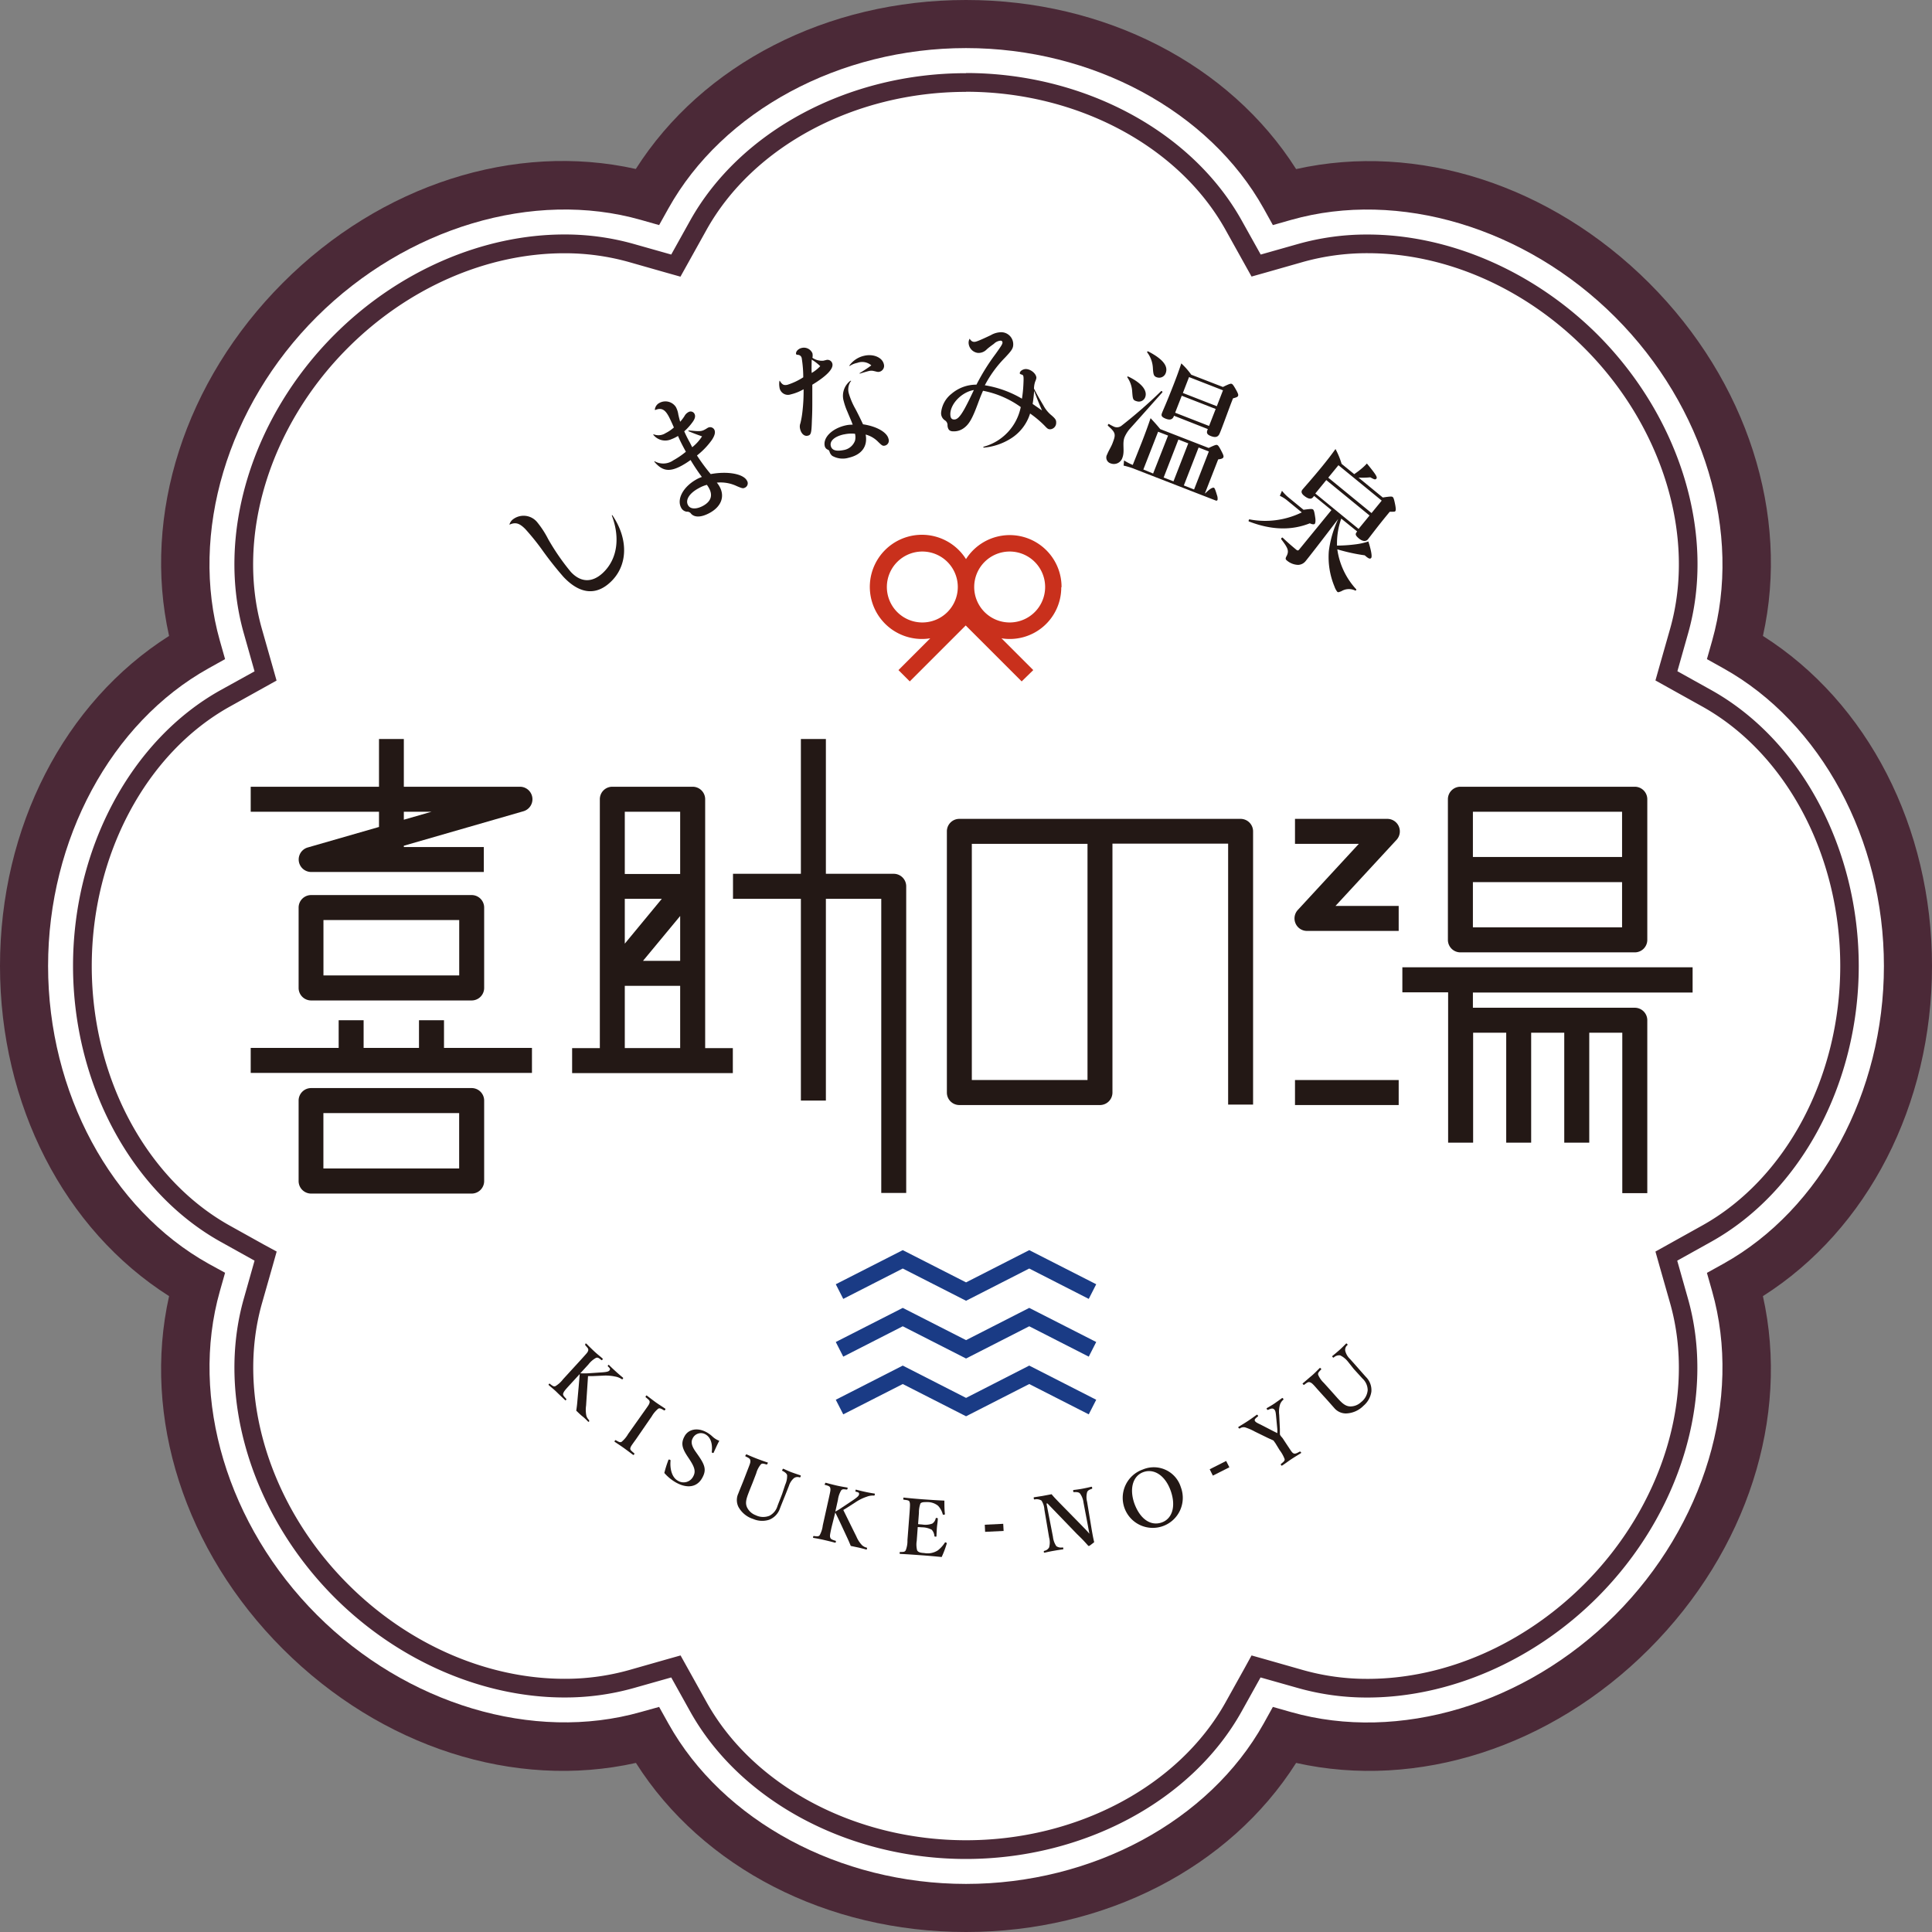
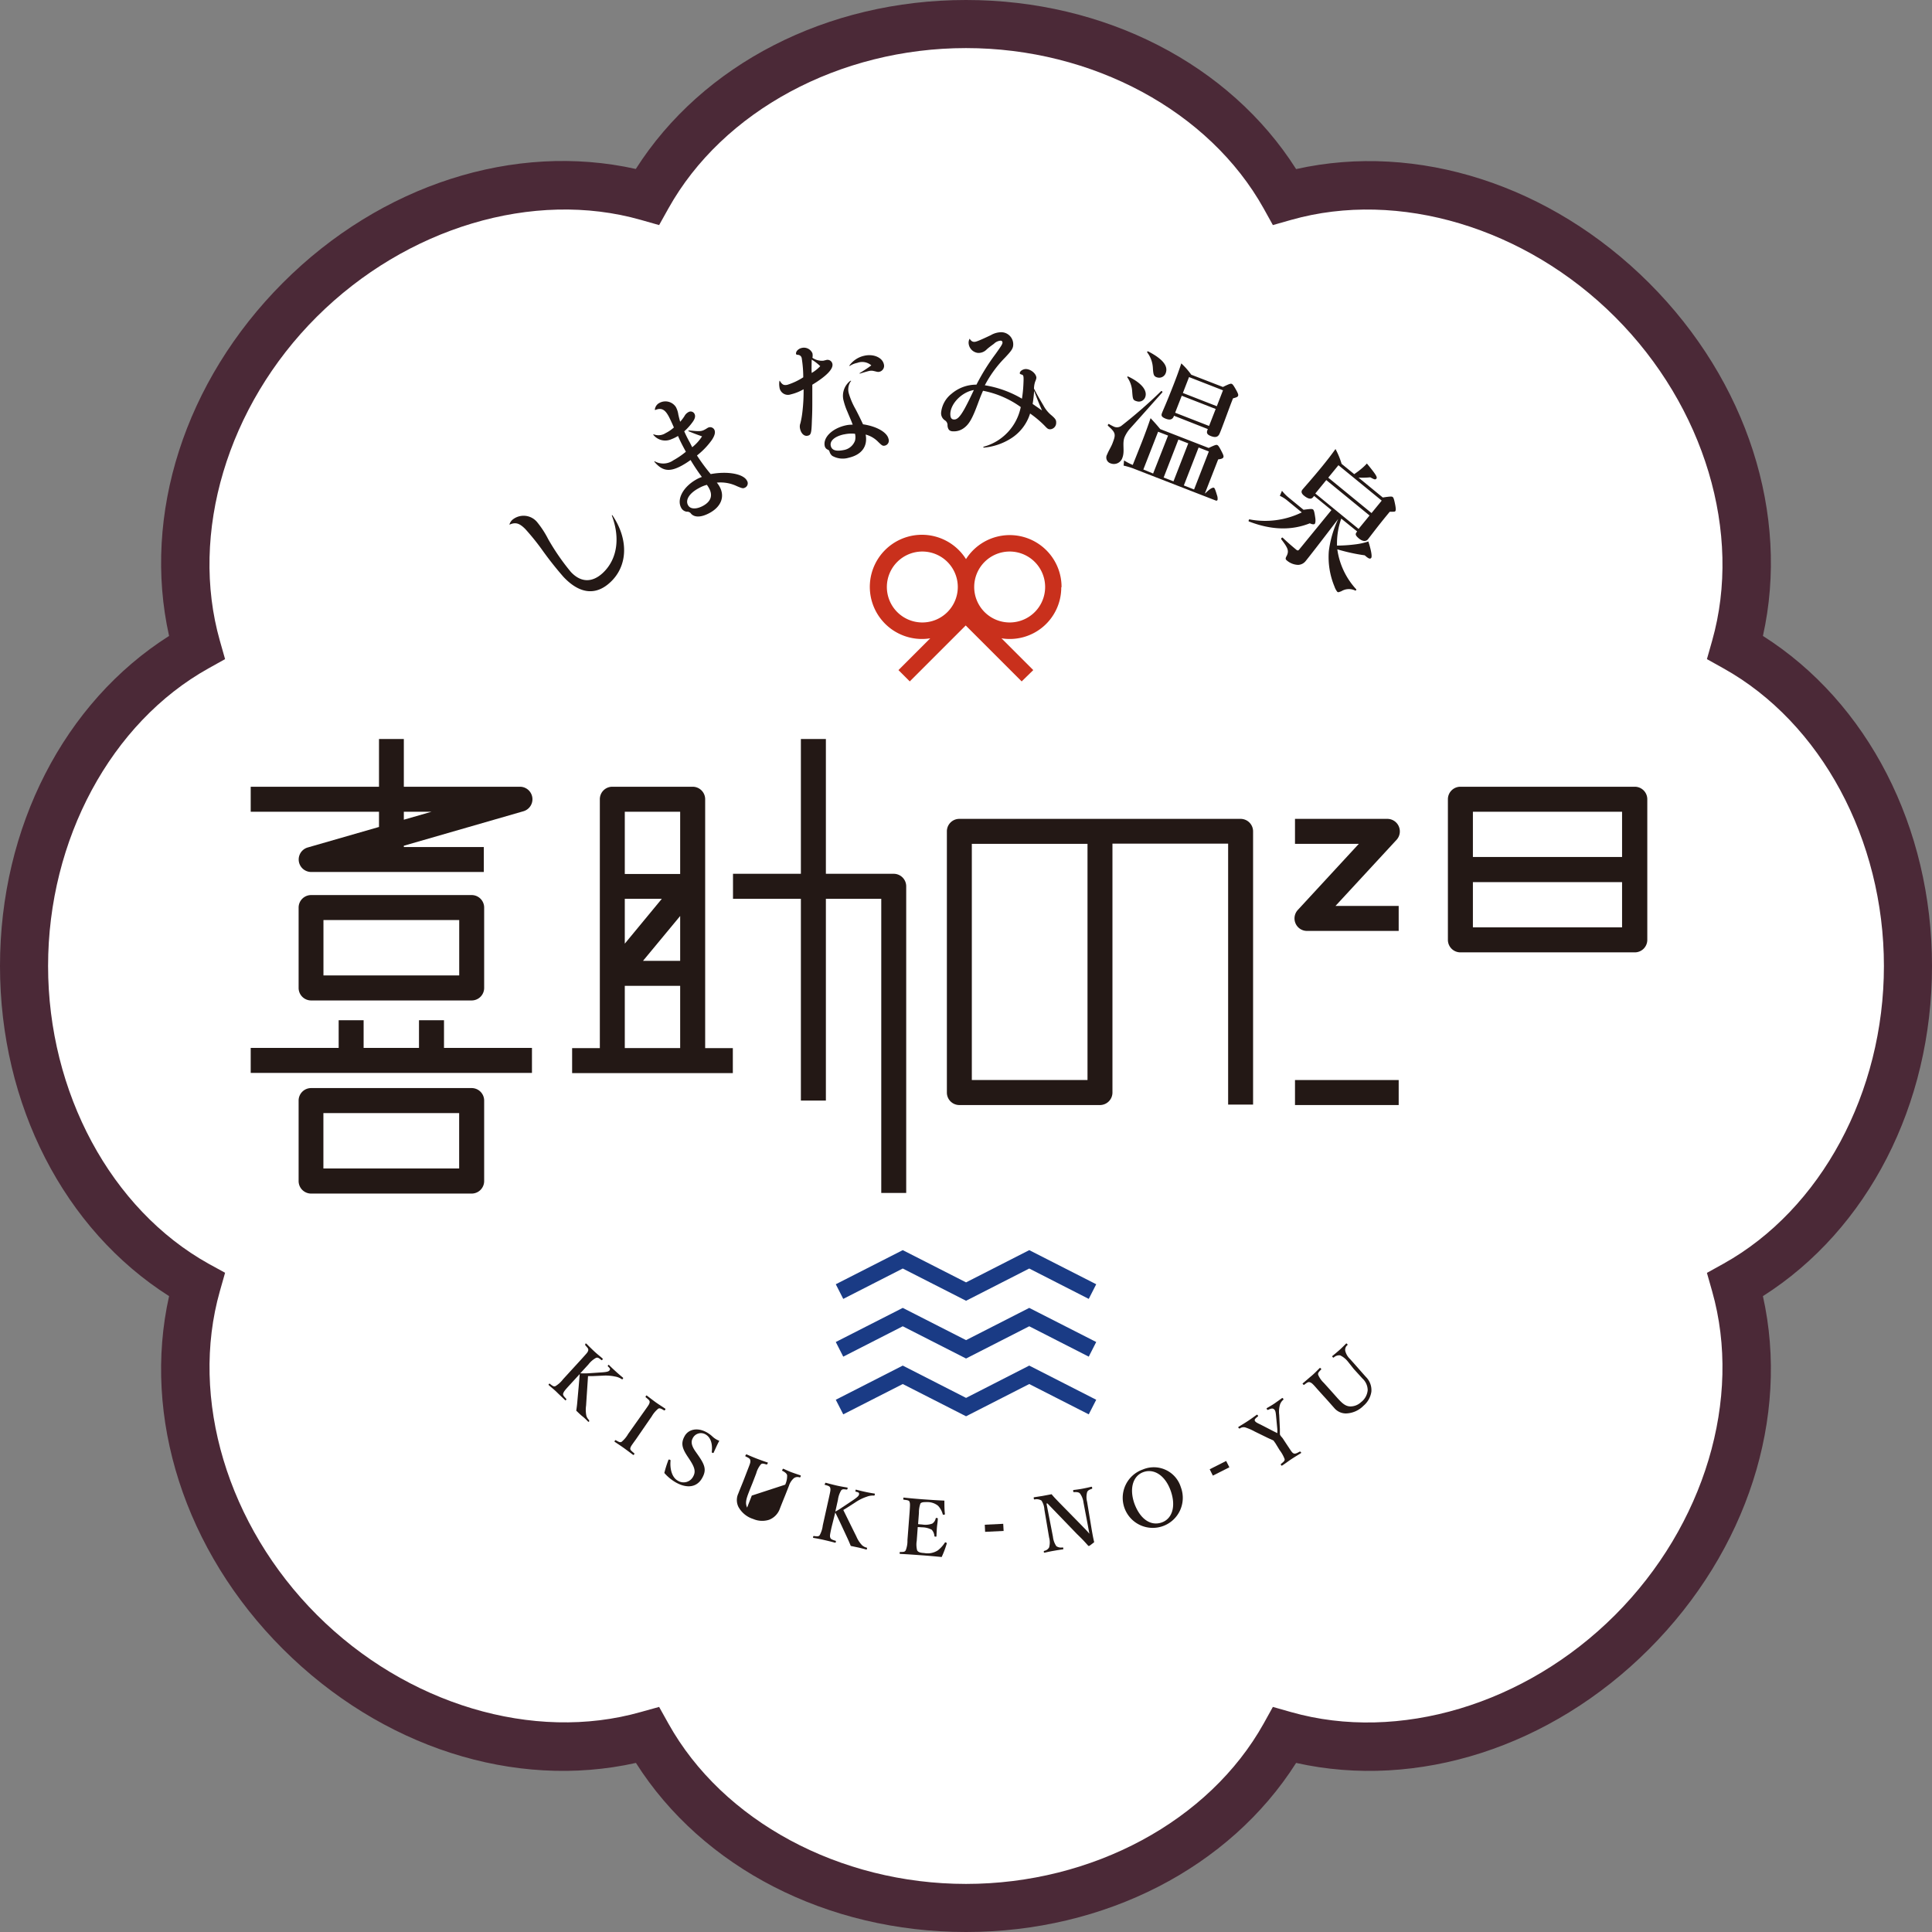
<svg xmlns="http://www.w3.org/2000/svg" width="120.49mm" height="120.49mm" viewBox="0 0 341.54 341.54">
  <rect x="0" y="0" width="341.54" height="341.54" fill="#808080" stroke="none" />
  <defs>
    <style>.cls-1{fill:#fff;}.cls-2{fill:#4b2937;}.cls-3{fill:#231815;}.cls-4{fill:#1a3b85;}.cls-5{fill:#c9301c;}</style>
  </defs>
  <title>logo6</title>
  <g id="レイヤー_2" data-name="レイヤー 2">
    <g id="レイヤー_1-2" data-name="レイヤー 1">
      <path class="cls-1" d="M337.29,170.77c0-24.82-12.47-46.26-30.53-56.33,5.65-19.89-.69-43.87-18.24-61.42S247,29.13,227.1,34.79C217,16.72,195.59,4.25,170.77,4.25s-46.26,12.47-56.33,30.54C94.55,29.13,70.57,35.47,53,53S29.13,94.55,34.78,114.44C16.72,124.51,4.25,146,4.25,170.77S16.72,217,34.78,227.1C29.13,247,35.47,271,53,288.52s41.53,23.89,61.42,18.24c10.07,18.06,31.51,30.53,56.33,30.53S217,324.82,227.1,306.76c19.89,5.65,43.87-.69,61.42-18.24S312.41,247,306.76,227.1C324.82,217,337.29,195.59,337.29,170.77Z" />
      <path class="cls-2" d="M170.77,341.54c-24.56,0-46.6-11.37-58.35-29.89-21.41,4.78-45-2.76-62.4-20.13s-24.91-41-20.13-62.39C11.37,217.37,0,195.33,0,170.77s11.37-46.6,29.89-58.35C25.11,91,32.65,67.38,50,50s41-24.91,62.4-20.13C124.17,11.37,146.21,0,170.77,0s46.6,11.37,58.36,29.89c21.4-4.78,45,2.76,62.39,20.13s24.91,41,20.13,62.4c18.52,11.75,29.89,33.79,29.89,58.35s-11.37,46.6-29.89,58.36c4.78,21.41-2.76,45-20.13,62.39s-41,24.91-62.39,20.13C217.37,330.17,195.33,341.54,170.77,341.54Zm-54.25-39.79,1.64,2.94c9.6,17.22,30.25,28.35,52.61,28.35s43-11.13,52.62-28.35l1.63-2.94,3.24.92c19,5.39,41.44-1.34,57.25-17.16s22.55-38.28,17.16-57.25l-.92-3.24,2.94-1.63c17.22-9.6,28.35-30.26,28.35-52.62s-11.13-43-28.35-52.61l-2.94-1.64.92-3.24c5.39-19-1.34-41.44-17.16-57.25s-38.28-22.54-57.25-17.16l-3.24.92-1.63-2.94C213.78,19.63,193.13,8.5,170.77,8.5s-43,11.13-52.61,28.35l-1.64,2.94-3.24-.92C94.32,33.48,71.84,40.22,56,56S33.48,94.31,38.87,113.28l.92,3.24-2.94,1.64C19.63,127.76,8.5,148.41,8.5,170.77s11.13,43,28.35,52.62L39.79,225l-.92,3.24c-5.39,19,1.35,41.44,17.16,57.25s38.28,22.55,57.25,17.16Z" />
-       <path class="cls-2" d="M170.77,16.22c19.61,0,37.61,9.58,45.87,24.39l3.34,6,1.27,2.28,2.52-.71,6.6-1.88a41.86,41.86,0,0,1,11.38-1.54c13.71,0,27.67,6.09,38.3,16.73,13.87,13.86,19.83,33.36,15.19,49.68l-1.88,6.61-.71,2.51,2.28,1.27,6,3.34c14.81,8.26,24.39,26.26,24.39,45.87s-9.58,37.61-24.39,45.87l-6,3.34-2.28,1.27.71,2.52,1.88,6.6c4.64,16.32-1.32,35.82-15.19,49.68-10.63,10.64-24.59,16.74-38.3,16.74a41.47,41.47,0,0,1-11.38-1.55l-6.6-1.88-2.52-.71L220,294.93l-3.34,6c-8.26,14.81-26.26,24.39-45.87,24.39s-37.61-9.58-45.87-24.39l-3.34-6-1.27-2.28-2.52.71-6.6,1.88a41.8,41.8,0,0,1-11.38,1.54c-13.71,0-27.67-6.09-38.3-16.73-13.86-13.86-19.83-33.36-15.19-49.68l1.88-6.6.71-2.52L46.61,220l-6-3.34c-14.81-8.26-24.39-26.26-24.39-45.87s9.58-37.61,24.39-45.87l6-3.34,2.28-1.27-.71-2.51-1.88-6.61c-4.64-16.32,1.33-35.82,15.19-49.68,10.63-10.64,24.59-16.74,38.3-16.74a41.86,41.86,0,0,1,11.38,1.55l6.6,1.88,2.52.71,1.27-2.28,3.34-6c8.26-14.81,26.26-24.39,45.87-24.39m0-3.3C150,12.92,130.85,23.16,122,39l-3.34,6-6.61-1.87a44.71,44.71,0,0,0-12.28-1.68c-14.28,0-29.27,6.34-40.64,17.71-14.69,14.69-21,35.46-16,52.91L45,118.68,39,122c-15.85,8.83-26.09,28-26.09,48.75S23.16,210.69,39,219.52l6,3.34-1.87,6.61c-5,17.45,1.33,38.22,16,52.92,11.37,11.36,26.36,17.69,40.64,17.69a44.65,44.65,0,0,0,12.28-1.67l6.61-1.87,3.34,6c8.83,15.85,28,26.09,48.75,26.09s39.92-10.24,48.75-26.09l3.34-6,6.61,1.87a44.71,44.71,0,0,0,12.28,1.68c14.28,0,29.27-6.34,40.64-17.7,14.69-14.7,21-35.47,16-52.92l-1.87-6.61,6-3.34c15.85-8.83,26.09-28,26.09-48.75S318.38,130.85,302.53,122l-6-3.34,1.87-6.61c5-17.45-1.33-38.22-16-52.91C271,47.8,256,41.46,241.75,41.46a44.71,44.71,0,0,0-12.28,1.67L222.87,45l-3.35-6c-8.83-15.85-28-26.09-48.75-26.09Z" />
      <path class="cls-3" d="M90.07,92.69a1.83,1.83,0,0,1,.5-.79,3.1,3.1,0,0,1,4.34.35,16.61,16.61,0,0,1,2,3.06,40.39,40.39,0,0,0,4,5.79c1.74,1.88,3.75,1.94,5.63.21,2.54-2.36,3.15-6.11,1.63-10.15,0-.1,0-.13.1-.06,2.9,4.29,2.72,9-.42,11.87-2.57,2.37-5.43,2-8.25-1A62.22,62.22,0,0,1,95.69,97a42.58,42.58,0,0,0-2.83-3.48c-1-1-1.68-1.25-2.73-.8C90.08,92.78,90.05,92.74,90.07,92.69Z" />
      <path class="cls-3" d="M122.37,79.06a7.91,7.91,0,0,0,1.74-1.92c-1-.35-1.48-.53-2.36-.9-.07,0-.06-.16,0-.15,1.92.19,2.22.19,2.87-.16.22-.12.37-.23.5-.3a.84.84,0,0,1,1.16.33c.23.45.07,1.05-.44,1.82a13.35,13.35,0,0,1-2.63,2.74,33.42,33.42,0,0,0,2.43,3.29c2.94-.55,5.76-.06,6.4,1.15a.85.85,0,0,1-.31,1.23c-.36.19-.48.17-1.47-.25a6.69,6.69,0,0,0-3.54-.62,4,4,0,0,1,.48.69c1,1.79.27,3.58-1.77,4.68-1.39.75-2.57.84-3.24.15a.83.83,0,0,0-.77-.38,1.29,1.29,0,0,1-1-.69c-.83-1.54.37-3.71,2.66-5a5.32,5.32,0,0,1,1-.45,35.06,35.06,0,0,1-2-3,14.25,14.25,0,0,1-1.57,1c-2.13,1.15-3.4,1-4.84-.7,0,0,0-.09.07-.07a3.1,3.1,0,0,0,3.3-.18,14.31,14.31,0,0,0,2.21-1.51c-.58-1.07-1-1.86-1.39-2.79a6.63,6.63,0,0,1-1.14.56,2.68,2.68,0,0,1-3.22-.76c0-.07,0-.11.06-.09a2.3,2.3,0,0,0,2.1-.21,6.6,6.6,0,0,0,1.47-1c-.33-.77-.84-1.86-1-2.11-.57-1-1.18-1.43-2.24-1-.08,0-.13,0-.13,0a1.51,1.51,0,0,1,.87-1.26,2.21,2.21,0,0,1,2.85.75,4,4,0,0,1,.44,1.37c.09.36.16.7.32,1.24a7.52,7.52,0,0,0,.76-1,1.69,1.69,0,0,1,.67-.69.77.77,0,0,1,1.1.28c.21.4.11.87-.36,1.5a9.89,9.89,0,0,1-1.45,1.6,21.71,21.71,0,0,0,1,2Zm1.16,7.24c-1.67.89-2.41,2.08-1.9,3,.38.72,1.44.77,2.62.14,1.42-.76,1.79-1.84,1.11-3.1a3.84,3.84,0,0,0-.4-.63A6,6,0,0,0,123.53,86.3Z" />
      <path class="cls-3" d="M146,63.66a.88.88,0,0,1,1.15.65c.21.91-1.09,2.21-3.55,3.7v2.82c0,1.11,0,2.07-.07,3.4-.07,2.38-.15,2.67-.76,2.8s-1.15-.4-1.33-1.22a1.66,1.66,0,0,1,.06-1,15.55,15.55,0,0,0,.35-2,30.86,30.86,0,0,0,.21-4,8.26,8.26,0,0,1-2.27.91,1.51,1.51,0,0,1-2-1.29,3.28,3.28,0,0,1,0-1.07c0-.06.06-.07.09,0,.4.65.7.8,1.33.66A11.47,11.47,0,0,0,142,66.7a21.22,21.22,0,0,0-.26-3.31.72.72,0,0,0-.66-.66c-.22,0-.34-.07-.36-.16a.79.79,0,0,1,.23-.62,1.47,1.47,0,0,1,.74-.43,1.64,1.64,0,0,1,1.93.93,1.92,1.92,0,0,1,0,.8,3,3,0,0,0,1.91.52ZM145,64.73a8,8,0,0,0-1.51-1.16c0,.8-.05,1.49,0,2.36A6.54,6.54,0,0,0,145,64.73Zm5.4,2.68a2.55,2.55,0,0,0-.36,2.09,12.75,12.75,0,0,0,1.2,2.82c.69,1.32,1,2,1.33,2.69,2.43.36,4.25,1.42,4.5,2.57a.9.9,0,0,1-.61,1.19c-.42.1-.54,0-1.2-.64a4.79,4.79,0,0,0-2.23-1.31c.39,2.08-.69,3.57-3,4.1a3.74,3.74,0,0,1-2.9-.33,1.47,1.47,0,0,1-.49-.77.51.51,0,0,0-.33-.34.91.91,0,0,1-.51-.62c-.34-1.5,1.29-3.12,3.69-3.66a4.94,4.94,0,0,1,1.25-.12c-.21-.61-.4-1-.95-2.33a11.41,11.41,0,0,1-.64-1.85,3.33,3.33,0,0,1,1.16-3.57C150.44,67.28,150.48,67.35,150.44,67.41Zm-1.26,9.39c-1.56.35-2.47,1.12-2.28,2s1.07,1,2.29.76a2.59,2.59,0,0,0,2-1.66,2.61,2.61,0,0,0,0-1.22A6.12,6.12,0,0,0,149.18,76.8Zm1-12.16a4.38,4.38,0,0,1,2.65-1.75c1.63-.37,3.18.31,3.45,1.47a1.07,1.07,0,0,1-.77,1.36c-.31.07-.41,0-1-.13a1.74,1.74,0,0,0-.87,0c-.35.08-.95.26-1.57.45-.09,0-.14-.07,0-.11.75-.47,1.46-.92,2-1.34a2.45,2.45,0,0,0-2.48-.44,3.81,3.81,0,0,0-1.3.52C150.2,64.73,150.14,64.7,150.18,64.64Z" />
      <path class="cls-3" d="M171.43,59.91c.26.37.45.5.73.52s.51,0,3-1.18a3.73,3.73,0,0,1,1.85-.52,2.13,2.13,0,0,1,2.11,2.12c0,.75-.28,1.12-1.47,2.39a20.31,20.31,0,0,0-3.55,4.87,18.75,18.75,0,0,1,6.56,2.37,22.15,22.15,0,0,0,.25-2.36c.08-1.63.07-1.82-.33-1.91-.24-.09-.31-.12-.3-.24,0-.38.59-.75,1.12-.73.91.05,1.84.89,1.81,1.59a2.67,2.67,0,0,1-.21.63,4.06,4.06,0,0,0-.21,1.24c.54,1.06,1,1.85,1.68,3a5.66,5.66,0,0,0,1.4,1.71c.71.61.86.86.84,1.31a1.13,1.13,0,0,1-1.07,1.17c-.39,0-.54-.18-1-.66a18.27,18.27,0,0,0-2.54-2.13,8,8,0,0,1-3.58,4.53,10.68,10.68,0,0,1-4.58,1.5c-.13,0-.17-.13,0-.17a9.13,9.13,0,0,0,6.51-7,16.85,16.85,0,0,0-6.67-2.88c-.27.61-.47,1.08-.92,2.3-1,2.7-1.59,3.72-2.61,4.39a2.9,2.9,0,0,1-1.75.48c-.65,0-.92-.32-1-1a1,1,0,0,0-.41-.91,1.5,1.5,0,0,1-.71-1.48,4.83,4.83,0,0,1,1.81-3.23A6.73,6.73,0,0,1,172.62,68,37.07,37.07,0,0,1,176,62.57c1.07-1.5,1.2-1.73,1.22-2a.32.32,0,0,0-.32-.35,1.9,1.9,0,0,0-1.2.56c-.43.31-1,.73-1.28,1a2,2,0,0,1-1.54.61,1.87,1.87,0,0,1-1.65-1.79,1.49,1.49,0,0,1,.13-.62S171.38,59.86,171.43,59.91ZM168,73.16c0,.67.18,1,.69,1s1-.43,1.82-1.89c.64-1.17,1.1-2.15,1.65-3.32C170.1,69.28,168.05,71.3,168,73.16Zm16.21-.6c-.51-1.16-.89-2.11-1.39-3.46-.08.93-.13,1.46-.27,2.31Z" />
      <path class="cls-3" d="M199.65,75.9a5.84,5.84,0,0,0-.85,1.39c-.45,1.16.08,2.44-.38,3.63a1.58,1.58,0,0,1-2.07,1,1.08,1.08,0,0,1-.62-1.6c.29-.74.75-1.38,1-2.12.56-1.45.47-1.74-.86-2.93-.1-.08.07-.38.17-.31a9.6,9.6,0,0,0,.87.46,1.31,1.31,0,0,0,1.35-.16,85.13,85.13,0,0,0,7-6.11c.08-.1.31.12.22.21C203.51,71.57,201.6,73.73,199.65,75.9Zm2.2,2.27c.55-1.41,1.07-2.82,1.55-4.25.81.88.93,1,1.71,1.94l8.56,3.33c1.1-.52,1.33-.59,1.51-.52s.35.29.86,1.31c.23.45.3.68.23.86s-.33.31-.92.37l-2.34,6,.06,0c1-1,1.33-1,1.48-1s.29.32.58,1.3a1.74,1.74,0,0,1,.11.84c-.06.16-.16.2-.38.11l-14.59-5.67a13.35,13.35,0,0,0-1.64-.48l.08-.92a9.17,9.17,0,0,0,1.54.8Zm-1-7.26c-.55-.21-.6-.31-.7-1.68a4.88,4.88,0,0,0-.85-2.51c-.06-.11,0-.19.16-.15,2.34,1.12,3.41,2.46,3,3.62A1.19,1.19,0,0,1,200.89,70.91Zm3,12.8L206.49,77l-1.76-.68L202.12,83Zm.67-17c-.55-.21-.64-.4-.72-1.77a5,5,0,0,0-1-2.65.13.13,0,0,1,.17-.17c2.59,1.34,3.59,2.6,3.1,3.85A1.22,1.22,0,0,1,204.55,66.71Zm3,6.78,0,.07c-.23.6-.68.76-1.46.45s-.8-.59-.64-1c.3-.78.7-1.55,2.07-5.07.47-1.21.93-2.44,1.34-3.7a12.76,12.76,0,0,1,1.76,2l5.6,2.17c1.14-.56,1.37-.62,1.55-.55s.35.29.89,1.27c.23.45.31.66.24.84s-.21.27-.9.45l-.39,1c-1,2.68-1.72,4.68-2,5.28s-.78.67-1.49.4-.84-.56-.63-1.1l.06-.15Zm.8,4.21-2.61,6.72,1.74.67,2.61-6.71Zm6.59-5.4-6-2.34-1.17,3,6,2.34ZM216.2,69l-6-2.34-1.09,2.81,6,2.34Zm-2.5,10.81-1.81-.7-2.61,6.71,1.81.71Z" />
      <path class="cls-3" d="M230.44,90.12c1.29-.18,1.53-.17,1.68-.05s.24.39.41,1.58c.05.53,0,.77-.08.92s-.39.18-.9-.06c-3.23,1.29-6.81,1.21-10.77-.33-.12,0,0-.37.08-.37a14.71,14.71,0,0,0,9.27-1.23l-2.65-2.17a5.69,5.69,0,0,0-1.23-.76l.38-.89a7.74,7.74,0,0,0,1.2,1.22Zm6.67,1.56a13.07,13.07,0,0,0-.75,4.77,26.46,26.46,0,0,0,3.41-.24,11.18,11.18,0,0,0,2.13-.49c.53,1.67.68,2.69.5,2.91s-.43.18-1.14-.46a32.55,32.55,0,0,1-4.85-1.06,13.07,13.07,0,0,0,3.34,7.06c.08.09-.07.28-.18.22a2.57,2.57,0,0,0-2.45.13c-.49.18-.56.23-.72.09a3.08,3.08,0,0,1-.49-.92,13.59,13.59,0,0,1-1-6.26,19,19,0,0,1,1.66-5.69c-3.28,4.3-5.18,6.74-5.77,7.46a1.77,1.77,0,0,1-1.31.66,3.21,3.21,0,0,1-2-.78c-.28-.23-.27-.38,0-.87.42-.89.13-1.4-1-2.9-.07-.1.16-.34.25-.27.92.88,1.65,1.5,2.41,2.13.22.18.34.18.5,0l5.72-7-3.06-2.5-.2.24c-.33.4-.87.3-1.59-.29-.43-.35-.56-.71-.28-1.06.47-.57,1.62-1.83,3.5-4.12,1-1.24,1.41-1.76,2.35-3.06A13.8,13.8,0,0,1,237.17,82l2.23,1.82c.41-.28.81-.57,1.18-.88a9.73,9.73,0,0,0,1.06-1c1.65,2,1.88,2.43,1.68,2.67s-.39.14-1.08-.23a14.4,14.4,0,0,1-2.08.05l4.29,3.52c1.38-.21,1.62-.2,1.76-.08s.25.39.47,1.56c.08.53.09.75,0,.9s-.11.13-1,.14l-.65.79c-1.7,2.08-2.82,3.6-3.2,4.07s-1,.38-1.65-.18-.61-.77-.26-1.2Zm5-.55-7.65-6.26-1.94,2.37,7.65,6.26Zm2.15-2.63-7.65-6.26-1.8,2.2,7.65,6.26Z" />
      <path class="cls-3" d="M100.68,244.87c-.92,1-1,1.15-1.11,1.45s.13.53.5.94c.07.08.07.12,0,.22s-.13.1-.21,0c-.46-.45-1-.94-1.41-1.35s-1-.88-1.41-1.24c-.08-.07-.09-.12,0-.22s.13-.1.21,0c.41.3.62.5.93.38a4.83,4.83,0,0,0,1.36-1.23l3.35-3.66c.89-1,1-1.08,1.09-1.41s-.15-.52-.52-.94c0-.07,0-.09,0-.2s.15-.12.22-.06c.42.43.94.94,1.39,1.36s1,.85,1.42,1.22c.09.09.09.13,0,.24s-.14.11-.25,0c-.42-.32-.56-.43-.87-.33a4.29,4.29,0,0,0-1.35,1.17l-1.43,1.56a13.12,13.12,0,0,0,1.42,0l2.21-.15c1.23-.07,1.45-.2,1.58-.45s-.12-.39-.29-.59-.08-.09,0-.22.13-.11.2,0c.35.36.78.75,1.15,1.09s.85.75,1.25,1.08c.07.06.07.09,0,.21s-.14.11-.21.06a3,3,0,0,0-1.19-.46,7.94,7.94,0,0,0-2.16-.15l-1.84.08-.76,0c-.08,1.3-.2,3-.34,5.2a5.2,5.2,0,0,0,.05,1.81,1.78,1.78,0,0,0,.49.78c0,.07,0,.1,0,.2s-.12.11-.19.05c-.37-.38-.64-.65-1-.93s-.78-.71-1.09-1c.09-.61.16-1.14.21-1.83.15-1.65.3-3.27.4-4.64Z" />
      <path class="cls-3" d="M112.43,254.43c-.8,1.11-.92,1.26-1,1.57s.24.53.67.9c.07.06.08.1,0,.21s-.12.12-.21.06c-.54-.4-1.1-.83-1.62-1.2s-1.08-.74-1.58-1.07c-.07-.05-.08-.09,0-.2s.11-.13.18-.09c.46.25.71.43,1,.29a5.11,5.11,0,0,0,1.18-1.41l2.87-4.05c.76-1.07.86-1.2.92-1.53s-.23-.51-.67-.89c-.06,0-.06-.08,0-.21s.13-.13.2-.08c.52.39,1.09.84,1.58,1.19s1.12.74,1.63,1.09c.08.05.08.09,0,.22s-.13.11-.21.08c-.45-.26-.72-.43-1-.29a5,5,0,0,0-1.15,1.36Z" />
      <path class="cls-3" d="M121.53,257.45c-1-1.51-1.17-2.38-.49-3.59s2.27-1.55,3.88-.66A5.22,5.22,0,0,1,126,254a3.5,3.5,0,0,0,1.16.7c-.34.61-.69,1.43-1,2.09,0,.06-.06.09-.19.05s-.15-.1-.14-.17c.15-1.36-.15-2.56-1.11-3.1a1.61,1.61,0,0,0-2.27.71c-.3.54-.26,1.22.47,2.27l.47.67c1.24,1.77,1.54,2.64.74,4.06-.9,1.62-2.62,1.92-4.63.8a7.94,7.94,0,0,1-2.06-1.69,18.93,18.93,0,0,1,.7-2.23c0-.09.08-.18.24-.12s.17.11.16.18c-.14,1.51.27,3,1.31,3.55a1.9,1.9,0,0,0,2.69-.75c.51-.91.23-1.67-.63-3Z" />
-       <path class="cls-3" d="M138.81,262.46a3.79,3.79,0,0,0,.34-1.61c0-.31-.39-.61-.82-.83-.08,0-.1-.07,0-.23s.09-.16.18-.13c.5.22,1,.46,1.53.65s1,.34,1.44.5c.09,0,.11.06.05.21s-.09.17-.18.15a1.09,1.09,0,0,0-1,.14,3,3,0,0,0-.89,1.38l-.64,1.62c-.33.81-.65,1.6-.94,2.35a3.27,3.27,0,0,1-1.9,2,4,4,0,0,1-2.82-.13,4.52,4.52,0,0,1-2.64-2.18,2.75,2.75,0,0,1,0-2.33c.3-.78.68-1.67,1-2.5l.64-1.66c.47-1.2.53-1.36.48-1.69s-.3-.44-.82-.7c-.09-.05-.1-.07,0-.22s.09-.18.17-.14c.58.25,1.25.54,1.8.75s1.29.48,1.88.67c.09,0,.1.07,0,.23s-.09.15-.18.13c-.53-.15-.77-.24-1,0a4.16,4.16,0,0,0-.8,1.56l-.65,1.69c-.22.55-.46,1.13-.67,1.68-.44,1.13-.67,1.91-.29,2.69a2.79,2.79,0,0,0,1.51,1.35,3,3,0,0,0,2.43.1,2.85,2.85,0,0,0,1.43-1.75c.24-.64.5-1.27.82-2.12Z" />
+       <path class="cls-3" d="M138.81,262.46a3.79,3.79,0,0,0,.34-1.61c0-.31-.39-.61-.82-.83-.08,0-.1-.07,0-.23s.09-.16.18-.13c.5.22,1,.46,1.53.65s1,.34,1.44.5c.09,0,.11.06.05.21s-.09.17-.18.15a1.09,1.09,0,0,0-1,.14,3,3,0,0,0-.89,1.38l-.64,1.62c-.33.81-.65,1.6-.94,2.35a3.27,3.27,0,0,1-1.9,2,4,4,0,0,1-2.82-.13,4.52,4.52,0,0,1-2.64-2.18,2.75,2.75,0,0,1,0-2.33c.3-.78.68-1.67,1-2.5l.64-1.66c.47-1.2.53-1.36.48-1.69s-.3-.44-.82-.7c-.09-.05-.1-.07,0-.22s.09-.18.17-.14c.58.25,1.25.54,1.8.75s1.29.48,1.88.67c.09,0,.1.07,0,.23s-.09.15-.18.13c-.53-.15-.77-.24-1,0a4.16,4.16,0,0,0-.8,1.56l-.65,1.69c-.22.55-.46,1.13-.67,1.68-.44,1.13-.67,1.91-.29,2.69c.24-.64.5-1.27.82-2.12Z" />
      <path class="cls-3" d="M147,270c-.29,1.34-.32,1.51-.23,1.81s.38.39.9.56c.1,0,.12.07.09.21s-.06.15-.17.13c-.62-.17-1.3-.33-1.9-.47s-1.28-.27-1.83-.36c-.11,0-.15-.06-.12-.19s.07-.16.16-.15c.51.06.79.12,1-.14a4.63,4.63,0,0,0,.55-1.74l1.08-4.85c.28-1.28.32-1.44.24-1.77s-.39-.38-.93-.55c-.08,0-.09-.05,0-.2s.06-.18.16-.16c.58.16,1.28.34,1.88.48s1.26.25,1.84.35c.12,0,.14.06.11.2s-.07.17-.2.16c-.52-.06-.7-.09-.92.14a4.33,4.33,0,0,0-.58,1.69l-.46,2.07a11.4,11.4,0,0,0,1.21-.74l1.85-1.23c1-.68,1.15-.9,1.14-1.18s-.3-.28-.55-.37c-.09,0-.12,0-.08-.21s.06-.15.16-.13c.49.13,1.05.26,1.54.37s1.11.22,1.63.3c.09,0,.1.05.07.2s-.07.17-.15.16a2.93,2.93,0,0,0-1.26.2,8.08,8.08,0,0,0-1.95.95l-1.55,1-.65.4c.58,1.17,1.32,2.69,2.31,4.68a5.08,5.08,0,0,0,1,1.54,1.83,1.83,0,0,0,.81.43c.08,0,.09.06.06.19s0,.16-.15.14c-.5-.14-.87-.23-1.28-.33l-1.43-.3c-.23-.57-.44-1.06-.74-1.69-.7-1.5-1.38-3-2-4.22Z" />
      <path class="cls-3" d="M162.06,272.39a4.05,4.05,0,0,0,.07,1.67c.19.38.68.45,1.28.49a3.31,3.31,0,0,0,2.39-.48,5.59,5.59,0,0,0,1.2-1.31c.05-.09.09-.13.22-.08s.16.12.14.21a17.28,17.28,0,0,1-.89,2.36c-1.2-.12-2.45-.23-3.58-.31s-2.52-.18-3.73-.24c-.1,0-.12,0-.11-.18s0-.16.13-.16c.53,0,.76,0,.93-.29a4.54,4.54,0,0,0,.31-1.8l.38-4.95c.09-1.31.09-1.49,0-1.8s-.41-.31-1-.4c-.09,0-.12,0-.11-.19s0-.19.14-.18c1.2.13,2.45.24,3.61.32s2.32.16,3.51.21c0,.7,0,1.62.09,2.34,0,.08,0,.14-.16.15s-.21,0-.23-.11a3.53,3.53,0,0,0-.82-1.47,3,3,0,0,0-2-.65c-.49,0-.92,0-1.12.26a4.63,4.63,0,0,0-.26,1.64l-.15,2,.77.07a3.45,3.45,0,0,0,1.74-.17,1.46,1.46,0,0,0,.6-.89c0-.08.05-.12.21-.1s.16.05.16.14c0,.49-.1,1-.14,1.43s-.07,1.1-.09,1.59c0,.11,0,.15-.18.14s-.17-.06-.19-.16a1.83,1.83,0,0,0-.47-1.06A3.69,3.69,0,0,0,163,270l-.76-.05Z" />
      <path class="cls-3" d="M177.42,270.64l-3.27.16-.06-1.26,3.26-.16Z" />
      <path class="cls-3" d="M185,265.79l1.14,5.88a3.6,3.6,0,0,0,.6,1.66,1.46,1.46,0,0,0,1.08.23c.11,0,.13,0,.15.15s0,.17-.1.19c-.52.07-1,.15-1.58.25s-1.13.22-1.61.33c-.11,0-.13,0-.15-.12s0-.17.08-.2a1.27,1.27,0,0,0,.85-.6,3.32,3.32,0,0,0,0-1.77l-.83-4.91a3.29,3.29,0,0,0-.51-1.6,1.59,1.59,0,0,0-1.21-.21c-.09,0-.13,0-.16-.18s0-.2.09-.21l1.42-.22,1.64-.31c.4.49.67.76,1.34,1.46l3.92,4c.6.63,1,1,1.42,1.53l-.28-1.53-.76-4a3.34,3.34,0,0,0-.63-1.6c-.21-.25-.66-.25-1-.23-.12,0-.16,0-.19-.15s0-.21.08-.23c.44-.05,1.05-.13,1.57-.23s1.18-.24,1.54-.34c.1,0,.13,0,.16.17s0,.18-.09.21c-.37.12-.69.27-.8.58a3.35,3.35,0,0,0,0,1.71l.81,4.9c.16.93.27,1.5.44,2.23-.78.62-.83.64-.9.65a.15.15,0,0,1-.13,0c-.56-.61-.87-1-2-2.08l-5.23-5.42Z" />
      <path class="cls-3" d="M208.75,262.91a5.31,5.31,0,1,1-6.73-3.13A5,5,0,0,1,208.75,262.91Zm-8.21,2.89c1,2.72,2.85,4,4.78,3.36s2.59-2.89,1.65-5.58-2.9-4-4.79-3.36S199.6,263.12,200.54,265.8Z" />
      <path class="cls-3" d="M217.33,259.39l-2.92,1.47-.56-1.12,2.91-1.47Z" />
      <path class="cls-3" d="M225.47,255.14l-.34-.48-1-.46-2.31-1.13a9.79,9.79,0,0,0-1.71-.74,1.14,1.14,0,0,0-.94.2c-.09,0-.12,0-.2-.08s-.08-.18,0-.23c.55-.33,1.09-.66,1.61-1s1.08-.75,1.58-1.11c.07-.05.11,0,.19.09s.08.16,0,.21c-.39.32-.62.51-.52.75s.45.41,1,.67l2.23,1.15.74.37a6.61,6.61,0,0,0,0-.76l-.23-2.42c-.07-.64-.13-.88-.39-1.07s-.56-.07-1,.13c-.09,0-.12.05-.2-.08s-.1-.16,0-.24c.45-.26,1-.57,1.42-.87s.8-.56,1.23-.88c.09-.06.11,0,.2.08s.07.17,0,.24a1.85,1.85,0,0,0-.57.88,4.66,4.66,0,0,0-.12,1.77l.12,2.49c0,.36,0,.58,0,.87s.39.61.5.78l.79,1.2c.76,1.14.85,1.31,1.11,1.45s.57,0,1.11-.31c.08,0,.11,0,.19.09s.08.15,0,.2c-.59.37-1.19.73-1.72,1.08s-1,.73-1.56,1.08c-.1.07-.13.05-.21-.06s-.06-.15,0-.22c.41-.34.67-.52.63-.83a6.19,6.19,0,0,0-.89-1.6Z" />
      <path class="cls-3" d="M238.2,240.6a3.92,3.92,0,0,0-1.29-1,1.41,1.41,0,0,0-1.11.36c-.08.06-.11.07-.22-.06s-.11-.16,0-.22c.42-.35.86-.71,1.26-1.07s.74-.71,1.1-1.07c.07-.06.1-.07.21.05s.11.16,0,.24a1.06,1.06,0,0,0-.33,1,3,3,0,0,0,.84,1.42l1.15,1.29c.58.66,1.14,1.3,1.68,1.9a3.26,3.26,0,0,1,.94,2.59,4,4,0,0,1-1.38,2.47,4.53,4.53,0,0,1-3.13,1.37,2.7,2.7,0,0,1-2.08-1c-.56-.62-1.19-1.36-1.79-2l-1.19-1.32c-.86-1-1-1.08-1.29-1.19s-.53.07-1,.43c-.08.05-.1.05-.21-.07s-.12-.15,0-.22c.48-.4,1-.86,1.48-1.26s1-.94,1.44-1.38c.07-.06.11-.06.22.06s.1.15,0,.23c-.37.4-.56.58-.47.9a4.32,4.32,0,0,0,1,1.42l1.21,1.34,1.2,1.35c.82.9,1.41,1.45,2.27,1.47a2.76,2.76,0,0,0,1.89-.75,3,3,0,0,0,1.18-2.12,2.83,2.83,0,0,0-.92-2.06c-.46-.51-.91-1-1.53-1.68Z" />
      <polygon class="cls-4" points="170.78 247.12 159.59 241.41 147.75 247.45 149.07 250.03 159.59 244.67 170.78 250.37 181.95 244.67 192.47 250.03 193.79 247.45 181.95 241.41 170.78 247.12" />
      <polygon class="cls-4" points="170.78 236.91 159.59 231.21 147.75 237.24 149.07 239.83 159.59 234.46 170.78 240.16 181.95 234.46 192.47 239.83 193.79 237.24 181.95 231.21 170.78 236.91" />
      <polygon class="cls-4" points="159.59 224.25 170.78 229.95 181.95 224.25 192.47 229.62 193.79 227.03 181.95 221 170.78 226.7 159.59 221 147.75 227.03 149.07 229.62 159.59 224.25" />
      <path class="cls-3" d="M83.38,176.86a2.21,2.21,0,0,0,2.21-2.21V160.44a2.21,2.21,0,0,0-2.21-2.21H55a2.21,2.21,0,0,0-2.21,2.21v14.21A2.21,2.21,0,0,0,55,176.86Zm-26.2-14.21h24v9.79h-24Z" />
      <path class="cls-3" d="M91.92,139.08H71.39v-8.44H67v8.44H44.32v4.42H67v2.69l-12.61,3.63a2.21,2.21,0,0,0,.61,4.33H85.53v-4.41H71.39v-.23l21.15-6.1a2.21,2.21,0,0,0-.62-4.33Zm-20.53,5.83V143.5h4.9Z" />
      <path class="cls-3" d="M83.38,192.35H55a2.21,2.21,0,0,0-2.21,2.21v14.21A2.21,2.21,0,0,0,55,211H83.38a2.21,2.21,0,0,0,2.21-2.21V194.56A2.21,2.21,0,0,0,83.38,192.35Zm-2.21,14.21h-24v-9.79h24Z" />
      <polygon class="cls-3" points="78.49 180.36 74.07 180.36 74.07 185.25 64.28 185.25 64.28 180.36 59.87 180.36 59.87 185.25 44.32 185.25 44.32 189.67 94.04 189.67 94.04 185.25 78.49 185.25 78.49 180.36" />
      <path class="cls-3" d="M124.66,141.29a2.21,2.21,0,0,0-2.21-2.21H108.24a2.2,2.2,0,0,0-2.2,2.21v44h-4.9v4.42h28.41v-4.42h-4.89Zm-4.42,20.64v7.93h-6.57Zm-9.79,4.89v-7.93H117Zm9.79-23.32v11h-9.79v-11Zm-9.79,30.78h9.79v11h-9.79Z" />
      <path class="cls-3" d="M158,154.47H146V130.64h-4.42v23.83h-12v4.42h12v35.67H146V158.89h9.79v52h4.41V156.68A2.21,2.21,0,0,0,158,154.47Z" />
      <path class="cls-3" d="M247.28,146.09a2.21,2.21,0,0,0-2-1.33H228.93v4.42h11.28l-10.78,11.68a2.21,2.21,0,0,0,1.62,3.71h16.21v-4.42H236.09l10.79-11.68A2.21,2.21,0,0,0,247.28,146.09Z" />
      <rect class="cls-3" x="228.93" y="190.93" width="18.33" height="4.42" />
-       <path class="cls-3" d="M299.22,175.46V171H247.91v4.42H256V202h4.42V182.56h5.85V202h4.41V182.56h5.85V202h4.42V182.56h5.84v28.37h4.42V180.36a2.21,2.21,0,0,0-2.21-2.21H260.38v-2.69Z" />
      <path class="cls-3" d="M258.17,168.36H289a2.21,2.21,0,0,0,2.21-2.21V141.29a2.21,2.21,0,0,0-2.21-2.21H258.17a2.21,2.21,0,0,0-2.21,2.21v24.86A2.21,2.21,0,0,0,258.17,168.36Zm2.21-4.42v-8h26.37v8Zm26.37-20.44v8H260.38v-8Z" />
      <path class="cls-3" d="M219.31,144.76H169.59a2.2,2.2,0,0,0-2.2,2.21v46.17a2.2,2.2,0,0,0,2.2,2.21h24.86a2.21,2.21,0,0,0,2.21-2.21v-44h20.45v46.13h4.41V147A2.21,2.21,0,0,0,219.31,144.76Zm-27.06,46.17H171.8V149.18h20.45Z" />
      <path class="cls-5" d="M187.66,103.77a9.16,9.16,0,0,0-16.89-4.93,9.21,9.21,0,1,0-6.32,14l-5.62,5.62,2,2,9.89-9.89,9.89,9.89,2.05-2-5.62-5.62a9.1,9.1,0,0,0,10.57-9Zm-9.17-6.27a6.27,6.27,0,1,1-6.27,6.27A6.27,6.27,0,0,1,178.49,97.5Zm-21.71,6.27a6.27,6.27,0,1,1,6.27,6.27A6.27,6.27,0,0,1,156.78,103.77Z" />
    </g>
  </g>
</svg>